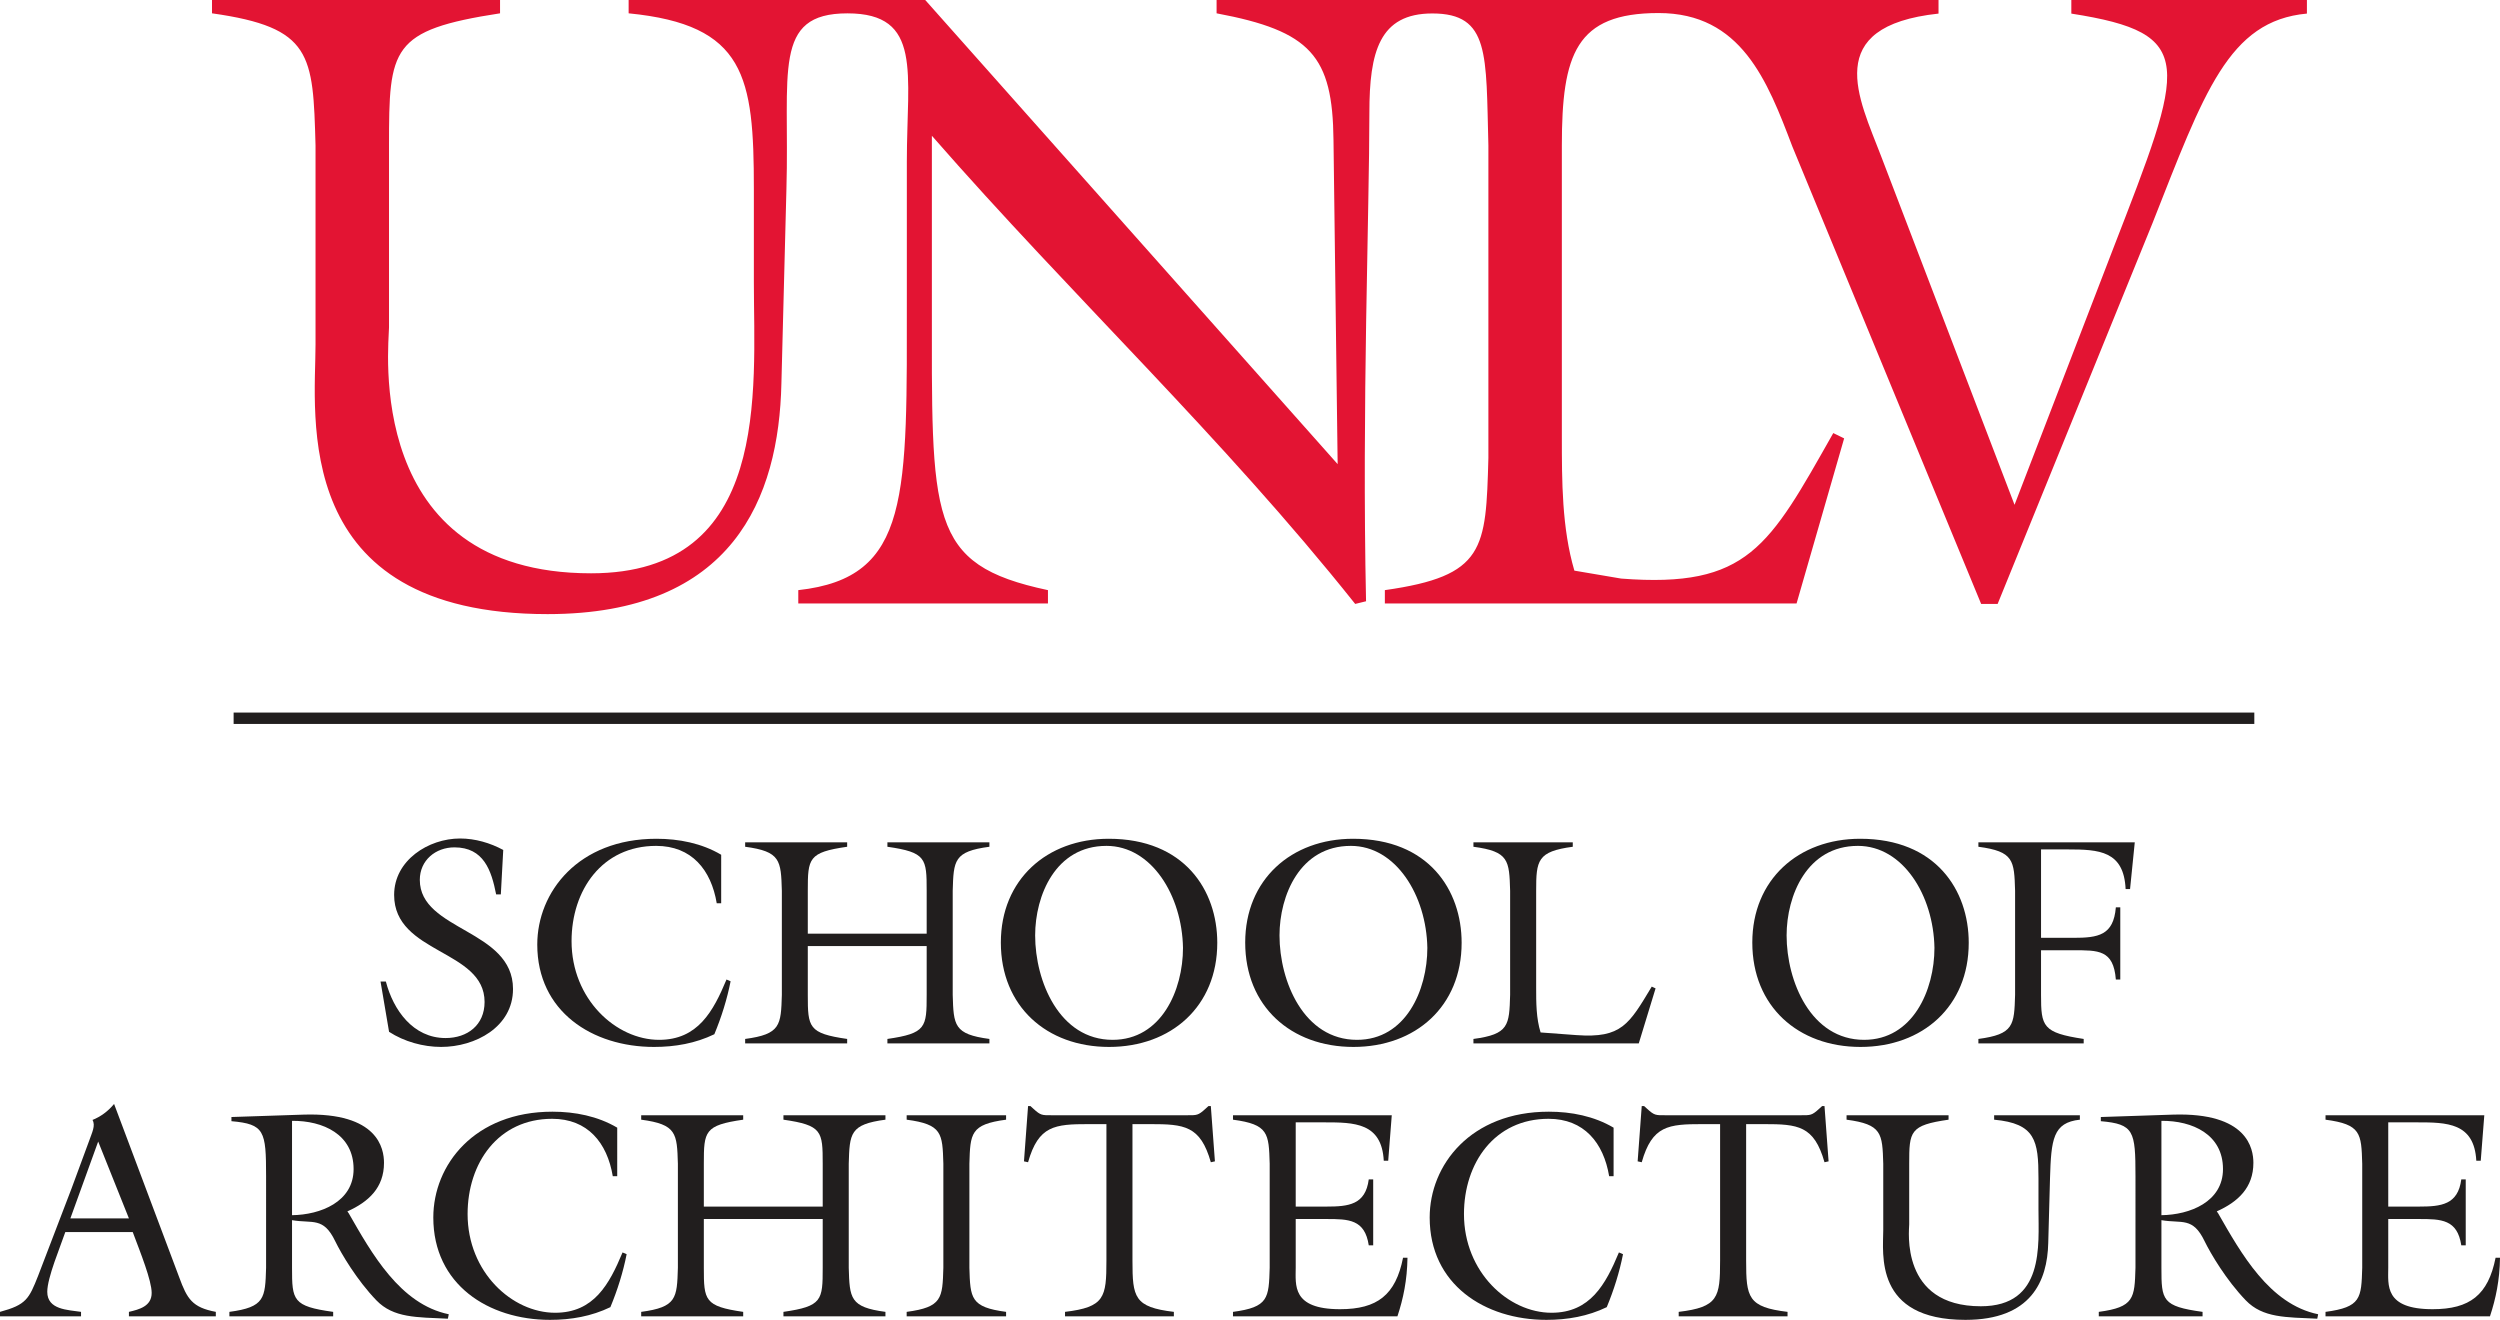
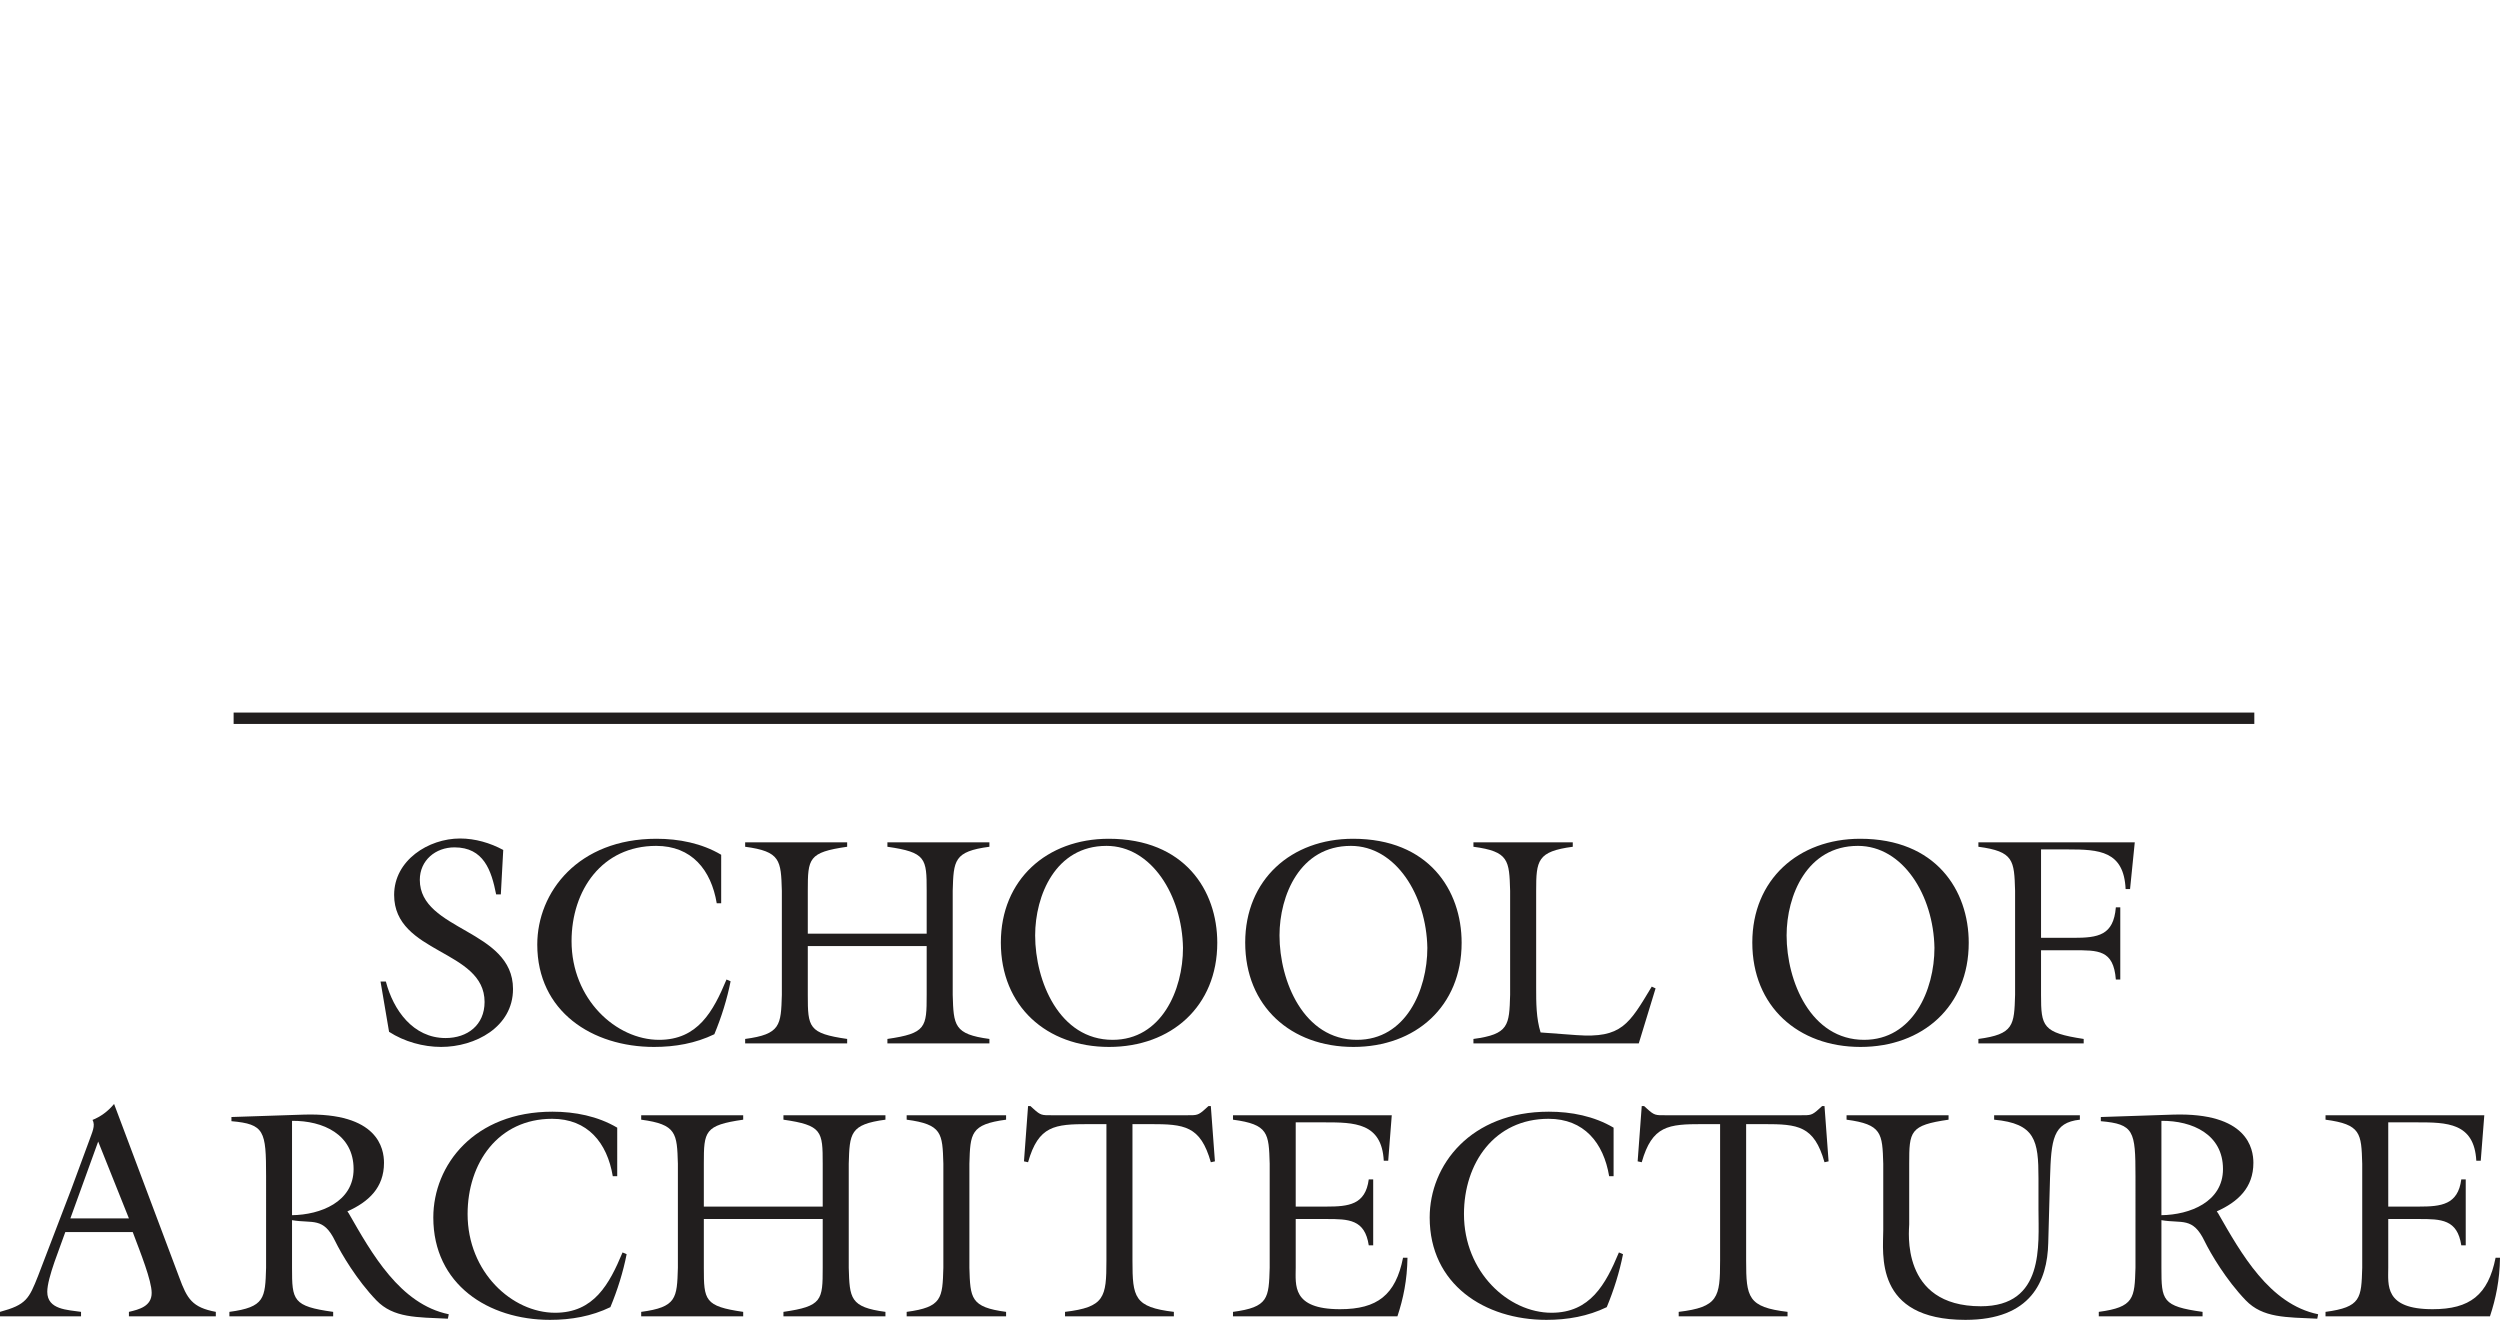
<svg xmlns="http://www.w3.org/2000/svg" xmlns:xlink="http://www.w3.org/1999/xlink" width="439.65pt" height="232.11pt" version="1.1" viewBox="0 0 439.65 232.11">
  <defs>
    <symbol id="m" overflow="visible">
      <path d="m22.828-34.016c-2.281-1.234-4.938-2.016-7.594-2.016-5.562 0-11.594 3.844-11.594 9.922 0 10.406 15.906 9.578 15.906 18.828 0 4.062-3.016 6.344-6.859 6.344-5.719 0-9.203-4.938-10.5-9.938h-0.938l1.5 8.844c2.656 1.719 5.984 2.656 9.156 2.656 5.984 0 12.641-3.484 12.641-10.188 0-10.516-16.391-10.203-16.391-19.188 0-3.438 2.766-5.719 6.094-5.719 5.141 0 6.5 4.047 7.328 8.266h0.828z" />
    </symbol>
    <symbol id="b" overflow="visible">
      <path d="m35.156-33.172c-3.438-2.031-7.438-2.812-11.391-2.812-13.734 0-20.953 9.359-20.953 18.609 0 11.766 9.672 18 20.531 18 3.703 0 7.281-0.625 10.609-2.234 1.25-3.016 2.234-6.141 2.859-9.312l-0.719-0.312c-2.344 5.625-5.047 10.609-11.859 10.609-7.547 0-15.391-7.125-15.391-17.359 0-8.953 5.359-16.75 14.875-16.75 6.234 0 9.672 4.203 10.656 10.094h0.781z" />
    </symbol>
    <symbol id="d" overflow="visible">
      <path d="m12.422-17.109h20.906v8.578c0 5.719-0.094 6.766-6.906 7.75v0.781h17.938v-0.781c-6.25-0.828-6.297-2.391-6.453-7.75v-18.297c0.156-5.359 0.203-6.922 6.453-7.75v-0.781h-17.938v0.781c6.812 0.984 6.906 2.031 6.906 7.75v7.531h-20.906v-7.531c0-5.719 0.109-6.766 6.922-7.75v-0.781h-17.938v0.781c6.234 0.828 6.297 2.391 6.453 7.75v18.297c-0.156 5.359-0.219 6.922-6.453 7.75v0.781h17.938v-0.781c-6.812-0.984-6.922-2.031-6.922-7.75z" />
    </symbol>
    <symbol id="a" overflow="visible">
      <path d="m21.781-35.984c-10.859 0-18.969 7.172-18.969 18.25 0 11.234 8.062 18.359 19.031 18.359 10.922 0 19.031-7.125 19.031-18.312 0-9.25-5.781-18.297-19.094-18.297zm-0.406 1.25c7.953 0 13.312 8.734 13.469 17.938 0 7.438-3.797 16.172-12.375 16.172-9.359 0-13.625-10.297-13.625-18.359 0-7.016 3.578-15.75 12.531-15.75z" />
    </symbol>
    <symbol id="j" overflow="visible">
      <path d="m1.609 0h29.078l2.953-9.672-0.672-0.312c-4 6.656-5.312 9.094-13.203 8.531l-6.344-0.469c-0.781-2.5-0.781-5.25-0.781-7.859v-17.047c0-5.359 0.203-6.922 6.438-7.75v-0.781h-17.469v0.781c6.25 0.828 6.297 2.391 6.453 7.75v18.297c-0.156 5.359-0.203 6.922-6.453 7.75z" />
    </symbol>
    <symbol id="i" overflow="visible" />
    <symbol id="h" overflow="visible">
      <path d="m24.953-23.922c-0.406 4.938-3.109 5.359-7.484 5.359h-5.672v-15.547h4.734c5.469 0 9.828 0.25 10.141 6.969h0.781l0.828-8.219h-27.5v0.781c6.234 0.828 6.297 2.391 6.453 7.75v18.297c-0.156 5.359-0.219 6.922-6.453 7.75v0.781h18.516v-0.781c-7.234-1.094-7.5-2.188-7.5-7.75v-7.844h5.672c4.375 0 7.078-0.109 7.484 5.141h0.781v-12.688z" />
    </symbol>
    <symbol id="g" overflow="visible">
      <path d="m22.047-14.812c1.359 3.625 3.328 8.516 3.328 10.703 0 2.344-2.188 2.906-4 3.328v0.781h15.281v-0.781c-4.156-0.781-5.047-2.281-6.438-6.078l-11.453-30.484c-1.078 1.312-2.391 2.25-3.797 2.812 0.578 0.984-0.094 2.234-0.562 3.594l-3.125 8.469-5.875 15.344c-1.609 4.062-2.078 5.094-6.703 6.344v0.781h14.25v-0.781c-2.344-0.359-5.938-0.359-5.938-3.531 0-2.5 2.297-7.906 3.172-10.5zm-0.672-2.406h-10.297l4.891-13.516z" />
    </symbol>
    <symbol id="c" overflow="visible">
      <path d="m12.578-34.375c5.469-0.047 10.828 2.391 10.828 8.484 0 5.766-5.828 8.047-10.828 8.109zm-4.562 25.844c-0.156 5.359-0.219 6.922-6.453 7.75v0.781h18.25v-0.781c-7.125-0.984-7.234-2.031-7.234-7.75v-8.375c3.641 0.625 5.516-0.625 7.594 3.703 1.094 2.234 3.797 6.812 7.234 10.391 3.016 3.125 7.062 2.969 12.578 3.234l0.156-0.781c-8.578-1.766-13.562-10.719-17.578-17.734l-0.25-0.359c3.734-1.672 6.438-4.172 6.438-8.531 0-2.5-1.031-8.891-14.141-8.484l-12.688 0.422v0.734c5.828 0.516 6.094 1.703 6.094 9.672z" />
    </symbol>
    <symbol id="l" overflow="visible">
      <path d="m12.688-26.828c0.156-5.359 0.203-6.922 6.453-7.75v-0.781h-17.484v0.781c6.25 0.828 6.297 2.391 6.453 7.75v18.297c-0.156 5.359-0.203 6.922-6.453 7.75v0.781h17.484v-0.781c-6.25-0.828-6.297-2.391-6.453-7.75z" />
    </symbol>
    <symbol id="f" overflow="visible">
      <path d="m32.812-36.5c-1.297 1.188-1.516 1.141-3.219 1.141h-23.828c-1.703 0-1.922 0.047-3.219-1.141l-0.516-0.469h-0.422l-0.719 9.719 0.719 0.156c1.828-6.453 4.688-6.703 10.656-6.703h3.125v24.016c0 6.453-0.312 8.172-7.281 9v0.781h19.141v-0.781c-6.969-0.828-7.281-2.547-7.281-9v-24.016h3.125c5.969 0 8.828 0.25 10.656 6.703l0.719-0.156-0.719-9.719h-0.422z" />
    </symbol>
    <symbol id="e" overflow="visible">
      <path d="m1.609 0h28.922c1.031-3.125 1.703-6.344 1.766-10.297h-0.781c-1.297 6.547-4.531 9.047-11.078 9.047-8.531 0-7.797-4.266-7.797-7.328v-8.531h5.406c3.891 0 6.75 0.047 7.438 4.625h0.781v-11.594h-0.781c-0.578 4.469-3.547 4.781-7.438 4.781h-5.406v-14.812h5.047c5.25 0 10.078 0.047 10.438 6.75h0.781l0.625-8h-27.922v0.781c6.25 0.828 6.297 2.391 6.453 7.75v18.297c-0.156 5.359-0.203 6.922-6.453 7.75z" />
    </symbol>
    <symbol id="k" overflow="visible">
      <path d="m27.516-35.359v0.781c7.266 0.672 7.797 3.688 7.797 10.297v5.453c0 6.344 1.094 17.062-10.141 17.062-14.25 0-12.594-13.422-12.594-14.406v-10.656c0-5.719 0.109-6.766 6.922-7.75v-0.781h-17.938v0.781c6.234 0.828 6.297 2.391 6.453 7.75v11.641c0 4.156-1.672 15.812 14.453 15.812 11.547 0 14.406-6.812 14.562-13.516l0.312-11.391c0.203-6.859 0.516-9.781 5.25-10.297v-0.781z" />
    </symbol>
  </defs>
  <g transform="translate(-3.016 -27.777)">
    <g fill="#211e1e">
      <use x="68.688" y="211.266" width="100%" height="100%" xlink:href="#m" />
    </g>
    <g fill="#211e1e">
      <use x="94.688" y="211.266" width="100%" height="100%" xlink:href="#b" />
    </g>
    <g fill="#211e1e">
      <use x="132.653" y="211.266" width="100%" height="100%" xlink:href="#d" />
    </g>
    <g fill="#211e1e">
      <use x="176.213" y="211.266" width="100%" height="100%" xlink:href="#a" />
    </g>
    <g fill="#211e1e">
      <use x="219.185" y="211.266" width="100%" height="100%" xlink:href="#a" />
      <use x="260.525" y="211.266" width="100%" height="100%" xlink:href="#j" />
    </g>
    <g fill="#211e1e">
      <use x="293.804" y="211.266" width="100%" height="100%" xlink:href="#i" />
      <use x="308.364" y="211.266" width="100%" height="100%" xlink:href="#a" />
    </g>
    <g fill="#211e1e">
      <use x="350.156" y="211.266" width="100%" height="100%" xlink:href="#h" />
    </g>
    <g fill="#211e1e">
      <use x="4.313" y="259.262" width="100%" height="100%" xlink:href="#g" />
    </g>
    <g fill="#211e1e">
      <use x="41.794" y="259.262" width="100%" height="100%" xlink:href="#c" />
    </g>
    <g fill="#211e1e">
      <use x="76.405" y="259.262" width="100%" height="100%" xlink:href="#b" />
    </g>
    <g fill="#211e1e">
      <use x="114.37" y="259.262" width="100%" height="100%" xlink:href="#d" />
      <use x="160.805" y="259.262" width="100%" height="100%" xlink:href="#l" />
    </g>
    <g fill="#211e1e">
      <use x="182.203" y="259.262" width="100%" height="100%" xlink:href="#f" />
      <use x="218.239" y="259.262" width="100%" height="100%" xlink:href="#e" />
    </g>
    <g fill="#211e1e">
      <use x="251.627" y="259.262" width="100%" height="100%" xlink:href="#b" />
    </g>
    <g fill="#211e1e">
      <use x="290.123" y="259.262" width="100%" height="100%" xlink:href="#f" />
    </g>
    <g fill="#211e1e">
      <use x="326.19" y="259.262" width="100%" height="100%" xlink:href="#k" />
      <use x="370.545" y="259.262" width="100%" height="100%" xlink:href="#c" />
    </g>
    <g fill="#211e1e">
      <use x="410.372" y="259.262" width="100%" height="100%" xlink:href="#e" />
    </g>
-     <path d="m367.28 27.781v2.387c22.332 3.5 19.977 8.75 7.348 41.363l-17.336 45.023-23.504-61.41c-3.816-10.02-10.578-22.75 10.137-24.977v-2.387l-126.96-0.004v2.344c16.594 3.121 20.41 7.488 20.559 22.316l0.73 56.965-72.531-81.625h-52.156v2.344c20.555 2.027 22.023 11.082 22.023 30.898v16.387c0 19.043 3.082 51.195-28.629 51.195-40.234 0-35.535-40.27-35.535-43.234v-31.992c0-17.168 0.293-20.289 19.527-23.254v-2.344h-50.656v2.344c17.621 2.496 17.766 7.18 18.207 23.254v34.957c0 12.484-4.695 47.445 40.816 47.445 32.598 0 40.676-20.445 41.113-40.578l0.883-34.18c0.586-20.562-2.539-30.891 10.723-30.891 13.266 0 10.453 10.461 10.453 26.055v23.41c0 35.426 0.734 49.785-19.09 51.969v2.344h43.906v-2.344c-21.293-4.523-20.414-12.484-20.414-51.188v-28.719c24.816 28.402 50.953 52.832 74.445 82.332l1.91-0.469c-0.734-34.023 0.586-68.629 0.586-85.922 0-10.699 1.758-17.449 11.074-17.449 10.145 0 9.418 7.207 9.855 23.227v54.938c-0.441 16.07-0.586 20.754-18.207 23.25v2.344h72.402l8.367-29.031-1.91-0.934c-11.305 19.977-14.973 27.312-37.293 25.59l-8.238-1.398c-2.203-7.496-2.203-15.766-2.203-23.566v-51.191c0-16.074 2.461-23.301 17.004-23.301s19.125 11.867 23.535 23.48l33.199 80.434h2.898l27.215-66.914c9.105-23.062 13.367-35.633 27.176-36.906v-2.387z" fill="#e31433" />
    <path transform="matrix(1 0 0 -1 399.46 154.09)" d="m9.4375e-4 9.5e-4h-355.36" fill="none" stroke="#211e1e" stroke-width="2" />
  </g>
</svg>